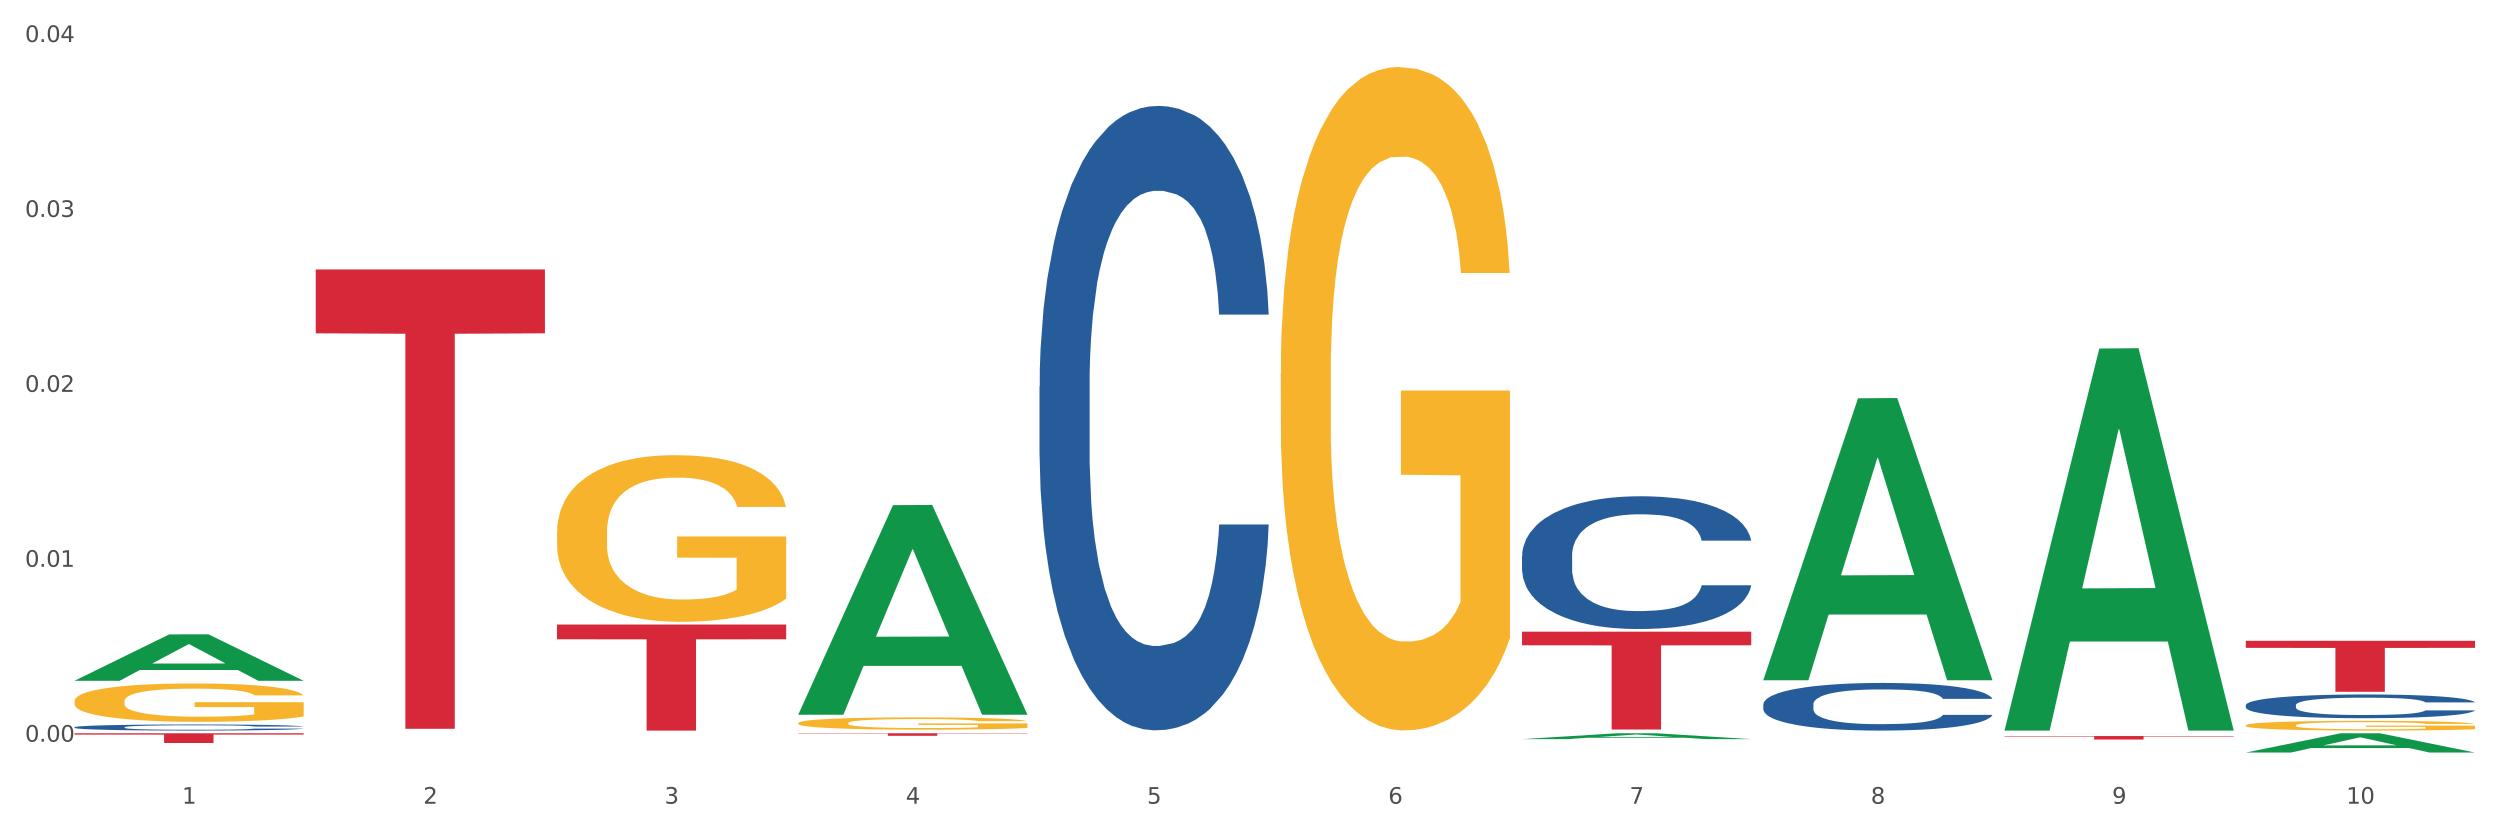
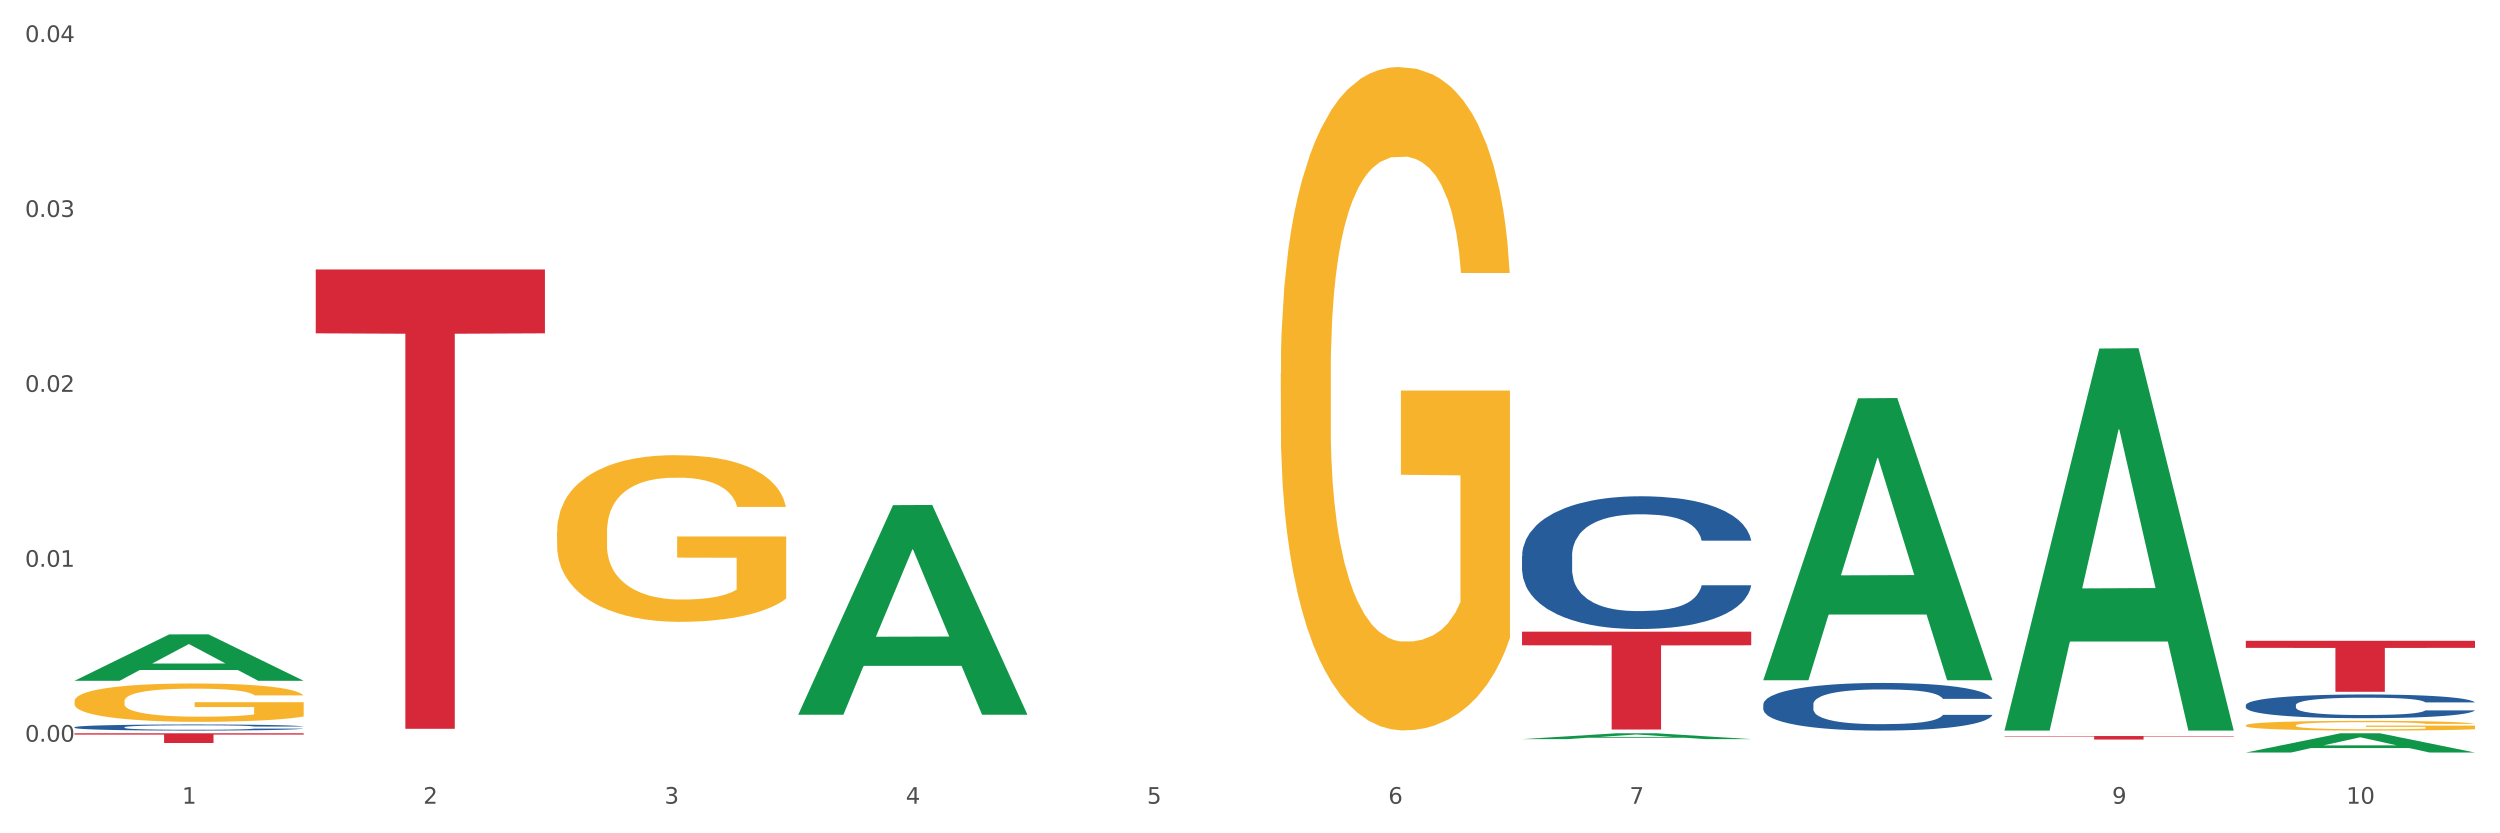
<svg xmlns="http://www.w3.org/2000/svg" xmlns:xlink="http://www.w3.org/1999/xlink" width="1080pt" height="360pt" viewBox="0 0 1080 360" version="1.1">
  <rect x="0" y="0" width="1080" height="360" fill="#333333" stroke="none" />
  <defs>
    <style type="text/css">*{stroke-linejoin: round; stroke-linecap: butt}</style>
  </defs>
  <g id="figure_1">
    <g id="patch_1">
      <path d="M 0 360  L 1080 360  L 1080 0  L 0 0  z " style="fill: #ffffff; stroke: #ffffff; stroke-linejoin: miter" />
    </g>
    <g id="axes_1">
      <g id="matplotlib.axis_1">
        <g id="xtick_1">
          <g id="text_1">
            <g style="fill: #4d4d4d" transform="translate(78.627 347.204) scale(0.096 -0.096)">
              <defs>
                <path id="DejaVuSans-31" d="M 794 531  L 1825 531  L 1825 4091  L 703 3866  L 703 4441  L 1819 4666  L 2450 4666  L 2450 531  L 3481 531  L 3481 0  L 794 0  L 794 531  z " transform="scale(0.016)" />
              </defs>
              <use xlink:href="#DejaVuSans-31" />
            </g>
          </g>
        </g>
        <g id="xtick_2">
          <g id="text_2">
            <g style="fill: #4d4d4d" transform="translate(182.851 347.204) scale(0.096 -0.096)">
              <defs>
                <path id="DejaVuSans-32" d="M 1228 531  L 3431 531  L 3431 0  L 469 0  L 469 531  Q 828 903 1448 1529  Q 2069 2156 2228 2338  Q 2531 2678 2651 2914  Q 2772 3150 2772 3378  Q 2772 3750 2511 3984  Q 2250 4219 1831 4219  Q 1534 4219 1204 4116  Q 875 4013 500 3803  L 500 4441  Q 881 4594 1212 4672  Q 1544 4750 1819 4750  Q 2544 4750 2975 4387  Q 3406 4025 3406 3419  Q 3406 3131 3298 2873  Q 3191 2616 2906 2266  Q 2828 2175 2409 1742  Q 1991 1309 1228 531  z " transform="scale(0.016)" />
              </defs>
              <use xlink:href="#DejaVuSans-32" />
            </g>
          </g>
        </g>
        <g id="xtick_3">
          <g id="text_3">
            <g style="fill: #4d4d4d" transform="translate(287.074 347.204) scale(0.096 -0.096)">
              <defs>
                <path id="DejaVuSans-33" d="M 2597 2516  Q 3050 2419 3304 2112  Q 3559 1806 3559 1356  Q 3559 666 3084 287  Q 2609 -91 1734 -91  Q 1441 -91 1130 -33  Q 819 25 488 141  L 488 750  Q 750 597 1062 519  Q 1375 441 1716 441  Q 2309 441 2620 675  Q 2931 909 2931 1356  Q 2931 1769 2642 2001  Q 2353 2234 1838 2234  L 1294 2234  L 1294 2753  L 1863 2753  Q 2328 2753 2575 2939  Q 2822 3125 2822 3475  Q 2822 3834 2567 4026  Q 2313 4219 1838 4219  Q 1578 4219 1281 4162  Q 984 4106 628 3988  L 628 4550  Q 988 4650 1302 4700  Q 1616 4750 1894 4750  Q 2613 4750 3031 4423  Q 3450 4097 3450 3541  Q 3450 3153 3228 2886  Q 3006 2619 2597 2516  z " transform="scale(0.016)" />
              </defs>
              <use xlink:href="#DejaVuSans-33" />
            </g>
          </g>
        </g>
        <g id="xtick_4">
          <g id="text_4">
            <g style="fill: #4d4d4d" transform="translate(391.298 347.204) scale(0.096 -0.096)">
              <defs>
                <path id="DejaVuSans-34" d="M 2419 4116  L 825 1625  L 2419 1625  L 2419 4116  z M 2253 4666  L 3047 4666  L 3047 1625  L 3713 1625  L 3713 1100  L 3047 1100  L 3047 0  L 2419 0  L 2419 1100  L 313 1100  L 313 1709  L 2253 4666  z " transform="scale(0.016)" />
              </defs>
              <use xlink:href="#DejaVuSans-34" />
            </g>
          </g>
        </g>
        <g id="xtick_5">
          <g id="text_5">
            <g style="fill: #4d4d4d" transform="translate(495.522 347.204) scale(0.096 -0.096)">
              <defs>
                <path id="DejaVuSans-35" d="M 691 4666  L 3169 4666  L 3169 4134  L 1269 4134  L 1269 2991  Q 1406 3038 1543 3061  Q 1681 3084 1819 3084  Q 2600 3084 3056 2656  Q 3513 2228 3513 1497  Q 3513 744 3044 326  Q 2575 -91 1722 -91  Q 1428 -91 1123 -41  Q 819 9 494 109  L 494 744  Q 775 591 1075 516  Q 1375 441 1709 441  Q 2250 441 2565 725  Q 2881 1009 2881 1497  Q 2881 1984 2565 2268  Q 2250 2553 1709 2553  Q 1456 2553 1204 2497  Q 953 2441 691 2322  L 691 4666  z " transform="scale(0.016)" />
              </defs>
              <use xlink:href="#DejaVuSans-35" />
            </g>
          </g>
        </g>
        <g id="xtick_6">
          <g id="text_6">
            <g style="fill: #4d4d4d" transform="translate(599.745 347.204) scale(0.096 -0.096)">
              <defs>
                <path id="DejaVuSans-36" d="M 2113 2584  Q 1688 2584 1439 2293  Q 1191 2003 1191 1497  Q 1191 994 1439 701  Q 1688 409 2113 409  Q 2538 409 2786 701  Q 3034 994 3034 1497  Q 3034 2003 2786 2293  Q 2538 2584 2113 2584  z M 3366 4563  L 3366 3988  Q 3128 4100 2886 4159  Q 2644 4219 2406 4219  Q 1781 4219 1451 3797  Q 1122 3375 1075 2522  Q 1259 2794 1537 2939  Q 1816 3084 2150 3084  Q 2853 3084 3261 2657  Q 3669 2231 3669 1497  Q 3669 778 3244 343  Q 2819 -91 2113 -91  Q 1303 -91 875 529  Q 447 1150 447 2328  Q 447 3434 972 4092  Q 1497 4750 2381 4750  Q 2619 4750 2861 4703  Q 3103 4656 3366 4563  z " transform="scale(0.016)" />
              </defs>
              <use xlink:href="#DejaVuSans-36" />
            </g>
          </g>
        </g>
        <g id="xtick_7">
          <g id="text_7">
            <g style="fill: #4d4d4d" transform="translate(703.969 347.204) scale(0.096 -0.096)">
              <defs>
                <path id="DejaVuSans-37" d="M 525 4666  L 3525 4666  L 3525 4397  L 1831 0  L 1172 0  L 2766 4134  L 525 4134  L 525 4666  z " transform="scale(0.016)" />
              </defs>
              <use xlink:href="#DejaVuSans-37" />
            </g>
          </g>
        </g>
        <g id="xtick_8">
          <g id="text_8">
            <g style="fill: #4d4d4d" transform="translate(808.193 347.204) scale(0.096 -0.096)">
              <defs>
-                 <path id="DejaVuSans-38" d="M 2034 2216  Q 1584 2216 1326 1975  Q 1069 1734 1069 1313  Q 1069 891 1326 650  Q 1584 409 2034 409  Q 2484 409 2743 651  Q 3003 894 3003 1313  Q 3003 1734 2745 1975  Q 2488 2216 2034 2216  z M 1403 2484  Q 997 2584 770 2862  Q 544 3141 544 3541  Q 544 4100 942 4425  Q 1341 4750 2034 4750  Q 2731 4750 3128 4425  Q 3525 4100 3525 3541  Q 3525 3141 3298 2862  Q 3072 2584 2669 2484  Q 3125 2378 3379 2068  Q 3634 1759 3634 1313  Q 3634 634 3220 271  Q 2806 -91 2034 -91  Q 1263 -91 848 271  Q 434 634 434 1313  Q 434 1759 690 2068  Q 947 2378 1403 2484  z M 1172 3481  Q 1172 3119 1398 2916  Q 1625 2713 2034 2713  Q 2441 2713 2670 2916  Q 2900 3119 2900 3481  Q 2900 3844 2670 4047  Q 2441 4250 2034 4250  Q 1625 4250 1398 4047  Q 1172 3844 1172 3481  z " transform="scale(0.016)" />
-               </defs>
+                 </defs>
              <use xlink:href="#DejaVuSans-38" />
            </g>
          </g>
        </g>
        <g id="xtick_9">
          <g id="text_9">
            <g style="fill: #4d4d4d" transform="translate(912.416 347.204) scale(0.096 -0.096)">
              <defs>
                <path id="DejaVuSans-39" d="M 703 97  L 703 672  Q 941 559 1184 500  Q 1428 441 1663 441  Q 2288 441 2617 861  Q 2947 1281 2994 2138  Q 2813 1869 2534 1725  Q 2256 1581 1919 1581  Q 1219 1581 811 2004  Q 403 2428 403 3163  Q 403 3881 828 4315  Q 1253 4750 1959 4750  Q 2769 4750 3195 4129  Q 3622 3509 3622 2328  Q 3622 1225 3098 567  Q 2575 -91 1691 -91  Q 1453 -91 1209 -44  Q 966 3 703 97  z M 1959 2075  Q 2384 2075 2632 2365  Q 2881 2656 2881 3163  Q 2881 3666 2632 3958  Q 2384 4250 1959 4250  Q 1534 4250 1286 3958  Q 1038 3666 1038 3163  Q 1038 2656 1286 2365  Q 1534 2075 1959 2075  z " transform="scale(0.016)" />
              </defs>
              <use xlink:href="#DejaVuSans-39" />
            </g>
          </g>
        </g>
        <g id="xtick_10">
          <g id="text_10">
            <g style="fill: #4d4d4d" transform="translate(1013.586 347.204) scale(0.096 -0.096)">
              <defs>
                <path id="DejaVuSans-30" d="M 2034 4250  Q 1547 4250 1301 3770  Q 1056 3291 1056 2328  Q 1056 1369 1301 889  Q 1547 409 2034 409  Q 2525 409 2770 889  Q 3016 1369 3016 2328  Q 3016 3291 2770 3770  Q 2525 4250 2034 4250  z M 2034 4750  Q 2819 4750 3233 4129  Q 3647 3509 3647 2328  Q 3647 1150 3233 529  Q 2819 -91 2034 -91  Q 1250 -91 836 529  Q 422 1150 422 2328  Q 422 3509 836 4129  Q 1250 4750 2034 4750  z " transform="scale(0.016)" />
              </defs>
              <use xlink:href="#DejaVuSans-31" />
              <use xlink:href="#DejaVuSans-30" transform="translate(63.623 0)" />
            </g>
          </g>
        </g>
        <g id="xtick_11" />
        <g id="xtick_12" />
        <g id="xtick_13" />
        <g id="xtick_14" />
        <g id="xtick_15" />
        <g id="xtick_16" />
        <g id="xtick_17" />
        <g id="xtick_18" />
        <g id="xtick_19" />
      </g>
      <g id="matplotlib.axis_2">
        <g id="ytick_1">
          <g id="text_11">
            <g style="fill: #4d4d4d" transform="translate(10.8 320.41) scale(0.096 -0.096)">
              <defs>
                <path id="DejaVuSans-2e" d="M 684 794  L 1344 794  L 1344 0  L 684 0  L 684 794  z " transform="scale(0.016)" />
              </defs>
              <use xlink:href="#DejaVuSans-30" />
              <use xlink:href="#DejaVuSans-2e" transform="translate(63.623 0)" />
              <use xlink:href="#DejaVuSans-30" transform="translate(95.41 0)" />
              <use xlink:href="#DejaVuSans-30" transform="translate(159.033 0)" />
            </g>
          </g>
        </g>
        <g id="ytick_2">
          <g id="text_12">
            <g style="fill: #4d4d4d" transform="translate(10.8 244.845) scale(0.096 -0.096)">
              <use xlink:href="#DejaVuSans-30" />
              <use xlink:href="#DejaVuSans-2e" transform="translate(63.623 0)" />
              <use xlink:href="#DejaVuSans-30" transform="translate(95.41 0)" />
              <use xlink:href="#DejaVuSans-31" transform="translate(159.033 0)" />
            </g>
          </g>
        </g>
        <g id="ytick_3">
          <g id="text_13">
            <g style="fill: #4d4d4d" transform="translate(10.8 169.279) scale(0.096 -0.096)">
              <use xlink:href="#DejaVuSans-30" />
              <use xlink:href="#DejaVuSans-2e" transform="translate(63.623 0)" />
              <use xlink:href="#DejaVuSans-30" transform="translate(95.41 0)" />
              <use xlink:href="#DejaVuSans-32" transform="translate(159.033 0)" />
            </g>
          </g>
        </g>
        <g id="ytick_4">
          <g id="text_14">
            <g style="fill: #4d4d4d" transform="translate(10.8 93.714) scale(0.096 -0.096)">
              <use xlink:href="#DejaVuSans-30" />
              <use xlink:href="#DejaVuSans-2e" transform="translate(63.623 0)" />
              <use xlink:href="#DejaVuSans-30" transform="translate(95.41 0)" />
              <use xlink:href="#DejaVuSans-33" transform="translate(159.033 0)" />
            </g>
          </g>
        </g>
        <g id="ytick_5">
          <g id="text_15">
            <g style="fill: #4d4d4d" transform="translate(10.8 18.149) scale(0.096 -0.096)">
              <use xlink:href="#DejaVuSans-30" />
              <use xlink:href="#DejaVuSans-2e" transform="translate(63.623 0)" />
              <use xlink:href="#DejaVuSans-30" transform="translate(95.41 0)" />
              <use xlink:href="#DejaVuSans-34" transform="translate(159.033 0)" />
            </g>
          </g>
        </g>
        <g id="ytick_6" />
        <g id="ytick_7" />
        <g id="ytick_8" />
        <g id="ytick_9" />
      </g>
      <g id="PolyCollection_1">
        <path d="M 32.175 294.078  L 32.277 294.059  L 73.107 274.051  L 90.051 274.032  L 131.187 294.116  L 111.589 294.116  L 102.709 289.439  L 60.552 289.439  L 60.246 289.515  L 51.671 294.116  L 32.175 294.116  L 32.175 294.078  L 65.86 286.648  L 97.401 286.629  L 81.783 278.313  L 81.579 278.275  L 81.375 278.332  L 65.758 286.629  L 65.86 286.648  L 32.175 294.078  z " clip-path="url(#p01da3fb508)" style="fill: #109648" />
        <path d="M 657.517 272.894  L 756.529 272.894  L 756.529 278.767  L 717.581 278.807  L 717.581 315.159  L 696.23 315.159  L 696.23 278.807  L 657.517 278.767  L 657.517 272.934  L 657.517 272.894  z " clip-path="url(#p01da3fb508)" style="fill: #d62839" />
-         <path d="M 344.846 316.763  L 443.858 316.763  L 443.858 316.915  L 404.91 316.916  L 404.91 317.856  L 383.559 317.856  L 383.559 316.916  L 344.846 316.915  L 344.846 316.764  L 344.846 316.763  z " clip-path="url(#p01da3fb508)" style="fill: #d62839" />
-         <path d="M 240.622 269.793  L 339.635 269.793  L 339.635 276.16  L 300.687 276.203  L 300.687 315.611  L 279.336 315.611  L 279.336 276.203  L 240.622 276.16  L 240.622 269.836  L 240.622 269.793  z " clip-path="url(#p01da3fb508)" style="fill: #d62839" />
-         <path d="M 449.069 166.96  L 449.187 166.714  L 449.187 159.816  L 449.538 150.454  L 450.825 133.209  L 452.464 120.152  L 455.272 104.878  L 456.794 98.472  L 458.783 91.328  L 462.88 79.749  L 467.561 69.895  L 470.838 64.475  L 473.296 61.026  L 478.797 54.867  L 481.957 52.157  L 485.234 49.94  L 488.042 48.462  L 492.724 46.737  L 496.469 45.998  L 500.799 45.752  L 504.427 45.998  L 509.226 46.983  L 516.248 49.94  L 518.94 51.664  L 522.568 54.621  L 526.313 58.562  L 529.356 62.504  L 532.867 68.17  L 536.495 75.561  L 540.006 84.923  L 542.464 93.545  L 544.454 102.661  L 546.209 113.747  L 547.497 125.818  L 548.082 135.919  L 526.664 135.919  L 526.079 126.804  L 524.909 116.949  L 523.738 110.298  L 522.451 104.878  L 520.461 98.719  L 518.706 94.777  L 515.78 90.096  L 513.088 87.14  L 510.864 85.415  L 508.173 83.937  L 502.438 82.459  L 498.342 82.459  L 495.767 82.952  L 492.607 84.184  L 489.915 85.908  L 486.755 88.864  L 484.297 92.067  L 481.84 96.255  L 480.435 99.212  L 478.328 104.631  L 476.924 109.066  L 475.051 116.703  L 473.998 122.123  L 472.126 136.165  L 471.306 146.513  L 470.955 153.657  L 470.721 161.541  L 470.721 199.973  L 471.423 217.218  L 472.009 224.609  L 472.945 232.985  L 474.7 243.825  L 477.275 254.418  L 479.967 262.055  L 482.191 266.736  L 484.297 270.185  L 486.404 272.895  L 488.979 275.359  L 491.085 276.837  L 494.245 278.315  L 497.991 279.054  L 500.916 279.054  L 506.885 277.822  L 509.577 276.59  L 512.152 274.866  L 514.961 272.156  L 517.184 269.2  L 518.472 266.982  L 520.578 262.301  L 522.217 257.374  L 523.621 251.708  L 524.558 246.781  L 525.611 239.39  L 526.43 231.014  L 526.664 226.579  L 548.082 226.579  L 547.614 235.448  L 546.795 244.071  L 545.156 255.65  L 543.869 262.301  L 541.879 270.431  L 539.772 277.329  L 536.846 284.967  L 534.155 290.633  L 531.346 295.56  L 528.303 299.994  L 522.802 306.153  L 520.813 307.878  L 516.599 310.834  L 513.322 312.559  L 508.524 314.283  L 503.608 315.269  L 498.459 315.515  L 493.894 315.022  L 488.862 313.544  L 485.702 312.066  L 482.191 309.849  L 478.094 306.4  L 474.232 302.212  L 470.604 297.285  L 467.21 291.618  L 464.05 285.213  L 459.954 274.619  L 456.911 264.272  L 454.687 254.664  L 453.166 246.534  L 451.644 236.187  L 450.825 229.043  L 449.538 211.798  L 449.069 195.784  L 449.069 166.96  z " clip-path="url(#p01da3fb508)" style="fill: #255c99" />
        <path d="M 32.175 316.763  L 131.187 316.763  L 131.187 317.348  L 92.239 317.352  L 92.239 320.978  L 70.888 320.978  L 70.888 317.352  L 32.175 317.348  L 32.175 316.766  L 32.175 316.763  z " clip-path="url(#p01da3fb508)" style="fill: #d62839" />
        <path d="M 970.188 313.354  L 970.304 313.35  L 970.304 313.212  L 970.538 313.093  L 971.707 312.805  L 973.461 312.568  L 974.747 312.441  L 976.032 312.338  L 977.552 312.234  L 979.422 312.127  L 982.813 311.97  L 984.917 311.889  L 987.488 311.805  L 992.164 311.682  L 995.554 311.613  L 999.061 311.556  L 1004.789 311.487  L 1008.53 311.456  L 1012.505 311.433  L 1017.297 311.418  L 1020.921 311.414  L 1028.87 311.426  L 1035.65 311.46  L 1038.923 311.487  L 1043.132 311.533  L 1045.353 311.564  L 1048.977 311.625  L 1052.717 311.705  L 1055.289 311.774  L 1059.147 311.905  L 1062.069 312.035  L 1064.758 312.196  L 1066.161 312.307  L 1067.213 312.411  L 1068.148 312.529  L 1069.083 312.717  L 1048.041 312.717  L 1047.223 312.583  L 1045.937 312.457  L 1044.067 312.334  L 1042.43 312.257  L 1039.625 312.162  L 1037.053 312.1  L 1034.364 312.054  L 1031.091 312.016  L 1028.52 311.997  L 1024.896 311.981  L 1017.765 311.985  L 1012.972 312.016  L 1009.699 312.054  L 1007.595 312.089  L 1005.724 312.127  L 1003.62 312.181  L 1001.165 312.261  L 999.412 312.334  L 997.659 312.426  L 996.256 312.518  L 994.97 312.625  L 993.918 312.74  L 993.1 312.859  L 992.398 313.005  L 991.814 313.246  L 991.814 313.771  L 992.047 313.89  L 992.632 314.047  L 993.333 314.166  L 994.502 314.308  L 995.554 314.404  L 997.542 314.542  L 999.763 314.657  L 1001.516 314.73  L 1003.27 314.791  L 1006.309 314.875  L 1009.699 314.944  L 1012.621 314.986  L 1016.596 315.025  L 1019.285 315.04  L 1021.623 315.048  L 1027.351 315.048  L 1031.442 315.036  L 1036.001 315.009  L 1039.508 314.975  L 1042.43 314.933  L 1045.704 314.864  L 1047.808 314.799  L 1047.808 313.998  L 1022.09 313.994  L 1022.09 313.461  L 1069.2 313.461  L 1069.2 315.025  L 1067.213 315.105  L 1064.992 315.178  L 1062.654 315.243  L 1059.147 315.324  L 1054.938 315.4  L 1051.198 315.454  L 1047.223 315.5  L 1042.547 315.542  L 1036.469 315.581  L 1032.728 315.596  L 1028.052 315.607  L 1022.558 315.611  L 1017.765 315.604  L 1013.089 315.584  L 1008.179 315.55  L 1003.387 315.5  L 999.763 315.45  L 996.139 315.389  L 992.281 315.308  L 989.242 315.232  L 986.904 315.163  L 984.332 315.075  L 981.527 314.96  L 979.422 314.856  L 977.552 314.749  L 975.565 314.611  L 974.162 314.492  L 972.759 314.343  L 971.941 314.231  L 971.006 314.059  L 970.304 313.817  L 970.188 313.354  z " clip-path="url(#p01da3fb508)" style="fill: #f7b32b" />
        <path d="M 865.964 317.971  L 964.976 317.971  L 964.976 318.181  L 926.028 318.182  L 926.028 319.481  L 904.677 319.481  L 904.677 318.182  L 865.964 318.181  L 865.964 317.972  L 865.964 317.971  z " clip-path="url(#p01da3fb508)" style="fill: #d62839" />
        <path d="M 865.964 316.816  L 866.081 316.816  L 866.081 316.816  L 866.315 316.816  L 867.484 316.815  L 869.237 316.815  L 870.523 316.815  L 871.809 316.815  L 873.329 316.815  L 875.199 316.814  L 878.589 316.814  L 880.693 316.814  L 883.265 316.814  L 887.941 316.814  L 891.331 316.814  L 894.838 316.813  L 900.566 316.813  L 904.306 316.813  L 908.281 316.813  L 913.074 316.813  L 916.698 316.813  L 924.647 316.813  L 931.427 316.813  L 934.7 316.813  L 938.908 316.813  L 941.129 316.814  L 944.753 316.814  L 948.494 316.814  L 951.066 316.814  L 954.923 316.814  L 957.846 316.814  L 960.534 316.814  L 961.937 316.815  L 962.989 316.815  L 963.924 316.815  L 964.859 316.815  L 943.818 316.815  L 943 316.815  L 941.714 316.815  L 939.843 316.815  L 938.207 316.815  L 935.401 316.814  L 932.829 316.814  L 930.141 316.814  L 926.868 316.814  L 924.296 316.814  L 920.672 316.814  L 913.541 316.814  L 908.749 316.814  L 905.475 316.814  L 903.371 316.814  L 901.501 316.814  L 899.397 316.814  L 896.942 316.815  L 895.188 316.815  L 893.435 316.815  L 892.032 316.815  L 890.746 316.815  L 889.694 316.815  L 888.876 316.815  L 888.175 316.816  L 887.59 316.816  L 887.59 316.817  L 887.824 316.817  L 888.408 316.817  L 889.11 316.817  L 890.279 316.818  L 891.331 316.818  L 893.318 316.818  L 895.539 316.818  L 897.293 316.818  L 899.046 316.818  L 902.085 316.819  L 905.475 316.819  L 908.398 316.819  L 912.372 316.819  L 915.061 316.819  L 917.399 316.819  L 923.127 316.819  L 927.218 316.819  L 931.777 316.819  L 935.284 316.819  L 938.207 316.819  L 941.48 316.819  L 943.584 316.818  L 943.584 316.817  L 917.867 316.817  L 917.867 316.816  L 964.976 316.816  L 964.976 316.819  L 962.989 316.819  L 960.768 316.819  L 958.43 316.819  L 954.923 316.819  L 950.715 316.819  L 946.974 316.819  L 943 316.82  L 938.324 316.82  L 932.245 316.82  L 928.504 316.82  L 923.828 316.82  L 918.334 316.82  L 913.541 316.82  L 908.865 316.82  L 903.956 316.82  L 899.163 316.82  L 895.539 316.819  L 891.915 316.819  L 888.058 316.819  L 885.018 316.819  L 882.68 316.819  L 880.109 316.819  L 877.303 316.819  L 875.199 316.819  L 873.329 316.818  L 871.341 316.818  L 869.938 316.818  L 868.536 316.818  L 867.717 316.818  L 866.782 316.817  L 866.081 316.817  L 865.964 316.816  z " clip-path="url(#p01da3fb508)" style="fill: #f7b32b" />
-         <path d="M 344.846 312.371  L 344.963 312.366  L 344.963 312.192  L 345.197 312.041  L 346.366 311.678  L 348.119 311.378  L 349.405 311.218  L 350.691 311.088  L 352.21 310.957  L 354.081 310.822  L 357.471 310.623  L 359.575 310.521  L 362.147 310.415  L 366.823 310.26  L 370.213 310.173  L 373.72 310.1  L 379.448 310.013  L 383.188 309.974  L 387.163 309.945  L 391.956 309.926  L 395.579 309.921  L 403.529 309.936  L 410.309 309.979  L 413.582 310.013  L 417.79 310.071  L 420.011 310.11  L 423.635 310.187  L 427.376 310.289  L 429.947 310.376  L 433.805 310.541  L 436.728 310.705  L 439.416 310.909  L 440.819 311.049  L 441.871 311.18  L 442.806 311.33  L 443.741 311.567  L 422.7 311.567  L 421.882 311.398  L 420.596 311.238  L 418.725 311.083  L 417.089 310.986  L 414.283 310.865  L 411.711 310.788  L 409.023 310.73  L 405.75 310.681  L 403.178 310.657  L 399.554 310.638  L 392.423 310.642  L 387.63 310.681  L 384.357 310.73  L 382.253 310.773  L 380.383 310.822  L 378.279 310.889  L 375.824 310.991  L 374.07 311.083  L 372.317 311.199  L 370.914 311.315  L 369.628 311.451  L 368.576 311.596  L 367.758 311.746  L 367.056 311.93  L 366.472 312.235  L 366.472 312.898  L 366.706 313.048  L 367.29 313.247  L 367.992 313.397  L 369.161 313.576  L 370.213 313.697  L 372.2 313.871  L 374.421 314.017  L 376.174 314.109  L 377.928 314.186  L 380.967 314.293  L 384.357 314.38  L 387.28 314.433  L 391.254 314.481  L 393.943 314.501  L 396.281 314.51  L 402.009 314.51  L 406.1 314.496  L 410.659 314.462  L 414.166 314.418  L 417.089 314.365  L 420.362 314.278  L 422.466 314.196  L 422.466 313.184  L 396.748 313.179  L 396.748 312.506  L 443.858 312.506  L 443.858 314.481  L 441.871 314.583  L 439.65 314.675  L 437.312 314.757  L 433.805 314.859  L 429.597 314.956  L 425.856 315.023  L 421.882 315.082  L 417.206 315.135  L 411.127 315.183  L 407.386 315.203  L 402.71 315.217  L 397.216 315.222  L 392.423 315.212  L 387.747 315.188  L 382.838 315.145  L 378.045 315.082  L 374.421 315.019  L 370.797 314.941  L 366.94 314.84  L 363.9 314.743  L 361.562 314.656  L 358.99 314.544  L 356.185 314.399  L 354.081 314.268  L 352.21 314.133  L 350.223 313.958  L 348.82 313.808  L 347.418 313.62  L 346.599 313.479  L 345.664 313.261  L 344.963 312.956  L 344.846 312.371  z " clip-path="url(#p01da3fb508)" style="fill: #f7b32b" />
        <path d="M 240.622 229.906  L 240.739 229.84  L 240.739 227.473  L 240.973 225.434  L 242.142 220.502  L 243.895 216.424  L 245.181 214.254  L 246.467 212.479  L 247.987 210.703  L 249.857 208.862  L 253.247 206.165  L 255.351 204.784  L 257.923 203.337  L 262.599 201.233  L 265.989 200.049  L 269.496 199.063  L 275.224 197.879  L 278.965 197.353  L 282.939 196.958  L 287.732 196.695  L 291.356 196.629  L 299.305 196.827  L 306.085 197.419  L 309.358 197.879  L 313.566 198.668  L 315.788 199.194  L 319.411 200.246  L 323.152 201.627  L 325.724 202.811  L 329.581 205.047  L 332.504 207.283  L 335.193 210.045  L 336.595 211.952  L 337.647 213.728  L 338.583 215.767  L 339.518 218.989  L 318.476 218.989  L 317.658 216.688  L 316.372 214.517  L 314.502 212.413  L 312.865 211.098  L 310.06 209.453  L 307.488 208.401  L 304.799 207.612  L 301.526 206.954  L 298.954 206.626  L 295.33 206.363  L 288.2 206.428  L 283.407 206.954  L 280.134 207.612  L 278.03 208.204  L 276.159 208.862  L 274.055 209.782  L 271.6 211.163  L 269.847 212.413  L 268.093 213.991  L 266.69 215.57  L 265.405 217.411  L 264.352 219.384  L 263.534 221.423  L 262.833 223.922  L 262.248 228.065  L 262.248 237.075  L 262.482 239.113  L 263.067 241.81  L 263.768 243.848  L 264.937 246.282  L 265.989 247.926  L 267.976 250.293  L 270.197 252.266  L 271.951 253.516  L 273.704 254.568  L 276.744 256.015  L 280.134 257.198  L 283.056 257.922  L 287.031 258.579  L 289.719 258.843  L 292.057 258.974  L 297.785 258.974  L 301.877 258.777  L 306.436 258.316  L 309.943 257.725  L 312.865 257.001  L 316.138 255.817  L 318.242 254.699  L 318.242 240.955  L 292.525 240.889  L 292.525 231.748  L 339.635 231.748  L 339.635 258.579  L 337.647 259.961  L 335.426 261.21  L 333.088 262.328  L 329.581 263.709  L 325.373 265.024  L 321.632 265.945  L 317.658 266.734  L 312.982 267.458  L 306.903 268.115  L 303.163 268.378  L 298.487 268.576  L 292.992 268.641  L 288.2 268.51  L 283.524 268.181  L 278.614 267.589  L 273.821 266.734  L 270.197 265.879  L 266.574 264.827  L 262.716 263.446  L 259.677 262.131  L 257.339 260.947  L 254.767 259.434  L 251.961 257.461  L 249.857 255.686  L 247.987 253.844  L 246 251.477  L 244.597 249.438  L 243.194 246.873  L 242.376 244.966  L 241.441 242.007  L 240.739 237.864  L 240.622 229.906  z " clip-path="url(#p01da3fb508)" style="fill: #f7b32b" />
        <path d="M 32.175 302.92  L 32.292 302.905  L 32.292 302.36  L 32.526 301.892  L 33.695 300.757  L 35.448 299.82  L 36.734 299.321  L 38.02 298.912  L 39.54 298.504  L 41.41 298.08  L 44.8 297.46  L 46.904 297.143  L 49.476 296.81  L 54.152 296.326  L 57.542 296.054  L 61.049 295.827  L 66.777 295.555  L 70.517 295.434  L 74.492 295.343  L 79.285 295.282  L 82.909 295.267  L 90.858 295.313  L 97.638 295.449  L 100.911 295.555  L 105.119 295.736  L 107.34 295.857  L 110.964 296.099  L 114.705 296.417  L 117.277 296.689  L 121.134 297.203  L 124.057 297.717  L 126.745 298.353  L 128.148 298.791  L 129.2 299.2  L 130.135 299.668  L 131.071 300.409  L 110.029 300.409  L 109.211 299.88  L 107.925 299.381  L 106.054 298.897  L 104.418 298.595  L 101.612 298.216  L 99.041 297.974  L 96.352 297.793  L 93.079 297.642  L 90.507 297.566  L 86.883 297.506  L 79.752 297.521  L 74.96 297.642  L 71.686 297.793  L 69.582 297.929  L 67.712 298.08  L 65.608 298.292  L 63.153 298.61  L 61.399 298.897  L 59.646 299.26  L 58.243 299.623  L 56.957 300.046  L 55.905 300.5  L 55.087 300.969  L 54.386 301.544  L 53.801 302.497  L 53.801 304.569  L 54.035 305.037  L 54.619 305.658  L 55.321 306.126  L 56.49 306.686  L 57.542 307.064  L 59.529 307.609  L 61.75 308.062  L 63.504 308.35  L 65.257 308.592  L 68.296 308.924  L 71.686 309.197  L 74.609 309.363  L 78.583 309.514  L 81.272 309.575  L 83.61 309.605  L 89.338 309.605  L 93.429 309.56  L 97.988 309.454  L 101.495 309.318  L 104.418 309.151  L 107.691 308.879  L 109.795 308.622  L 109.795 305.461  L 84.078 305.446  L 84.078 303.344  L 131.187 303.344  L 131.187 309.514  L 129.2 309.832  L 126.979 310.119  L 124.641 310.376  L 121.134 310.694  L 116.926 310.996  L 113.185 311.208  L 109.211 311.39  L 104.535 311.556  L 98.456 311.707  L 94.715 311.768  L 90.039 311.813  L 84.545 311.828  L 79.752 311.798  L 75.076 311.722  L 70.167 311.586  L 65.374 311.39  L 61.75 311.193  L 58.126 310.951  L 54.269 310.633  L 51.229 310.331  L 48.891 310.059  L 46.32 309.711  L 43.514 309.257  L 41.41 308.849  L 39.54 308.425  L 37.552 307.881  L 36.15 307.412  L 34.747 306.822  L 33.928 306.384  L 32.993 305.703  L 32.292 304.75  L 32.175 302.92  z " clip-path="url(#p01da3fb508)" style="fill: #f7b32b" />
        <path d="M 970.188 304.618  L 970.305 304.608  L 970.305 304.346  L 970.656 303.991  L 971.943 303.335  L 973.582 302.839  L 976.39 302.259  L 977.912 302.015  L 979.902 301.744  L 983.998 301.304  L 988.679 300.929  L 991.956 300.723  L 994.414 300.592  L 999.915 300.358  L 1003.075 300.255  L 1006.352 300.171  L 1009.161 300.115  L 1013.842 300.049  L 1017.587 300.021  L 1021.917 300.012  L 1025.546 300.021  L 1030.344 300.059  L 1037.366 300.171  L 1040.058 300.237  L 1043.686 300.349  L 1047.431 300.499  L 1050.474 300.648  L 1053.985 300.864  L 1057.613 301.145  L 1061.125 301.5  L 1063.582 301.828  L 1065.572 302.174  L 1067.327 302.596  L 1068.615 303.054  L 1069.2 303.438  L 1047.782 303.438  L 1047.197 303.092  L 1046.027 302.717  L 1044.857 302.465  L 1043.569 302.259  L 1041.58 302.025  L 1039.824 301.875  L 1036.898 301.697  L 1034.206 301.585  L 1031.983 301.519  L 1029.291 301.463  L 1023.556 301.407  L 1019.46 301.407  L 1016.885 301.425  L 1013.725 301.472  L 1011.033 301.538  L 1007.873 301.65  L 1005.415 301.772  L 1002.958 301.931  L 1001.553 302.043  L 999.447 302.249  L 998.042 302.418  L 996.17 302.708  L 995.116 302.914  L 993.244 303.448  L 992.424 303.841  L 992.073 304.112  L 991.839 304.412  L 991.839 305.872  L 992.541 306.528  L 993.127 306.808  L 994.063 307.127  L 995.818 307.539  L 998.393 307.941  L 1001.085 308.231  L 1003.309 308.409  L 1005.415 308.54  L 1007.522 308.643  L 1010.097 308.737  L 1012.203 308.793  L 1015.363 308.849  L 1019.109 308.877  L 1022.035 308.877  L 1028.003 308.83  L 1030.695 308.784  L 1033.27 308.718  L 1036.079 308.615  L 1038.303 308.503  L 1039.59 308.419  L 1041.697 308.241  L 1043.335 308.053  L 1044.739 307.838  L 1045.676 307.651  L 1046.729 307.37  L 1047.548 307.052  L 1047.782 306.883  L 1069.2 306.883  L 1068.732 307.22  L 1067.913 307.548  L 1066.274 307.988  L 1064.987 308.241  L 1062.997 308.55  L 1060.89 308.812  L 1057.965 309.102  L 1055.273 309.317  L 1052.464 309.505  L 1049.421 309.673  L 1043.92 309.907  L 1041.931 309.973  L 1037.717 310.085  L 1034.44 310.15  L 1029.642 310.216  L 1024.726 310.253  L 1019.577 310.263  L 1015.012 310.244  L 1009.98 310.188  L 1006.82 310.132  L 1003.309 310.047  L 999.212 309.916  L 995.35 309.757  L 991.722 309.57  L 988.328 309.355  L 985.168 309.111  L 981.072 308.709  L 978.029 308.316  L 975.805 307.95  L 974.284 307.642  L 972.762 307.248  L 971.943 306.977  L 970.656 306.322  L 970.188 305.713  L 970.188 304.618  z " clip-path="url(#p01da3fb508)" style="fill: #255c99" />
        <path d="M 761.74 304.281  L 761.857 304.262  L 761.857 303.736  L 762.208 303.022  L 763.496 301.706  L 765.134 300.71  L 767.943 299.545  L 769.465 299.057  L 771.454 298.512  L 775.551 297.629  L 780.232 296.877  L 783.509 296.464  L 785.967 296.201  L 791.467 295.731  L 794.627 295.524  L 797.904 295.355  L 800.713 295.242  L 805.395 295.111  L 809.14 295.054  L 813.47 295.036  L 817.098 295.054  L 821.897 295.13  L 828.919 295.355  L 831.611 295.487  L 835.239 295.712  L 838.984 296.013  L 842.027 296.313  L 845.538 296.745  L 849.166 297.309  L 852.677 298.023  L 855.135 298.681  L 857.125 299.376  L 858.88 300.222  L 860.168 301.142  L 860.753 301.913  L 839.335 301.913  L 838.75 301.218  L 837.58 300.466  L 836.409 299.959  L 835.122 299.545  L 833.132 299.076  L 831.377 298.775  L 828.451 298.418  L 825.759 298.192  L 823.535 298.061  L 820.843 297.948  L 815.109 297.835  L 811.012 297.835  L 808.438 297.873  L 805.278 297.967  L 802.586 298.098  L 799.426 298.324  L 796.968 298.568  L 794.51 298.888  L 793.106 299.113  L 790.999 299.527  L 789.595 299.865  L 787.722 300.447  L 786.669 300.861  L 784.796 301.932  L 783.977 302.721  L 783.626 303.266  L 783.392 303.867  L 783.392 306.798  L 784.094 308.114  L 784.679 308.678  L 785.616 309.316  L 787.371 310.143  L 789.946 310.951  L 792.638 311.534  L 794.862 311.891  L 796.968 312.154  L 799.075 312.36  L 801.65 312.548  L 803.756 312.661  L 806.916 312.774  L 810.661 312.83  L 813.587 312.83  L 819.556 312.736  L 822.248 312.642  L 824.823 312.511  L 827.632 312.304  L 829.855 312.079  L 831.143 311.91  L 833.249 311.552  L 834.888 311.177  L 836.292 310.744  L 837.229 310.369  L 838.282 309.805  L 839.101 309.166  L 839.335 308.828  L 860.753 308.828  L 860.285 309.504  L 859.465 310.162  L 857.827 311.045  L 856.539 311.552  L 854.55 312.173  L 852.443 312.699  L 849.517 313.281  L 846.825 313.713  L 844.017 314.089  L 840.974 314.427  L 835.473 314.897  L 833.483 315.029  L 829.27 315.254  L 825.993 315.386  L 821.195 315.517  L 816.279 315.592  L 811.13 315.611  L 806.565 315.574  L 801.533 315.461  L 798.373 315.348  L 794.862 315.179  L 790.765 314.916  L 786.903 314.597  L 783.275 314.221  L 779.881 313.789  L 776.721 313.3  L 772.625 312.492  L 769.582 311.703  L 767.358 310.97  L 765.837 310.35  L 764.315 309.561  L 763.496 309.016  L 762.208 307.7  L 761.74 306.479  L 761.74 304.281  z " clip-path="url(#p01da3fb508)" style="fill: #255c99" />
        <path d="M 657.517 240.156  L 657.634 240.104  L 657.634 238.637  L 657.985 236.647  L 659.272 232.98  L 660.911 230.204  L 663.72 226.956  L 665.241 225.594  L 667.231 224.075  L 671.327 221.613  L 676.008 219.518  L 679.285 218.365  L 681.743 217.632  L 687.244 216.322  L 690.404 215.746  L 693.681 215.275  L 696.49 214.96  L 701.171 214.594  L 704.916 214.437  L 709.247 214.384  L 712.875 214.437  L 717.673 214.646  L 724.695 215.275  L 727.387 215.641  L 731.015 216.27  L 734.76 217.108  L 737.803 217.946  L 741.314 219.151  L 744.943 220.722  L 748.454 222.713  L 750.911 224.546  L 752.901 226.484  L 754.657 228.842  L 755.944 231.408  L 756.529 233.556  L 735.112 233.556  L 734.526 231.618  L 733.356 229.523  L 732.186 228.108  L 730.898 226.956  L 728.909 225.646  L 727.153 224.808  L 724.227 223.813  L 721.535 223.184  L 719.312 222.818  L 716.62 222.503  L 710.885 222.189  L 706.789 222.189  L 704.214 222.294  L 701.054 222.556  L 698.362 222.922  L 695.202 223.551  L 692.745 224.232  L 690.287 225.123  L 688.882 225.751  L 686.776 226.904  L 685.371 227.846  L 683.499 229.47  L 682.445 230.623  L 680.573 233.608  L 679.754 235.808  L 679.402 237.328  L 679.168 239.004  L 679.168 247.175  L 679.871 250.842  L 680.456 252.414  L 681.392 254.195  L 683.148 256.499  L 685.722 258.752  L 688.414 260.376  L 690.638 261.371  L 692.745 262.104  L 694.851 262.681  L 697.426 263.204  L 699.533 263.519  L 702.693 263.833  L 706.438 263.99  L 709.364 263.99  L 715.332 263.728  L 718.024 263.466  L 720.599 263.1  L 723.408 262.523  L 725.632 261.895  L 726.919 261.423  L 729.026 260.428  L 730.664 259.38  L 732.069 258.176  L 733.005 257.128  L 734.058 255.557  L 734.877 253.776  L 735.112 252.833  L 756.529 252.833  L 756.061 254.718  L 755.242 256.552  L 753.603 259.014  L 752.316 260.428  L 750.326 262.157  L 748.22 263.623  L 745.294 265.247  L 742.602 266.452  L 739.793 267.5  L 736.75 268.443  L 731.249 269.752  L 729.26 270.119  L 725.046 270.747  L 721.769 271.114  L 716.971 271.481  L 712.055 271.69  L 706.906 271.743  L 702.341 271.638  L 697.309 271.324  L 694.149 271.009  L 690.638 270.538  L 686.542 269.805  L 682.679 268.914  L 679.051 267.866  L 675.657 266.662  L 672.497 265.3  L 668.401 263.047  L 665.358 260.847  L 663.134 258.804  L 661.613 257.076  L 660.091 254.876  L 659.272 253.357  L 657.985 249.69  L 657.517 246.285  L 657.517 240.156  z " clip-path="url(#p01da3fb508)" style="fill: #255c99" />
        <path d="M 553.293 161.388  L 553.41 161.126  L 553.41 151.703  L 553.644 143.589  L 554.813 123.958  L 556.566 107.729  L 557.852 99.092  L 559.138 92.024  L 560.658 84.957  L 562.528 77.628  L 565.918 66.897  L 568.022 61.4  L 570.594 55.641  L 575.27 47.265  L 578.66 42.554  L 582.167 38.628  L 587.895 33.916  L 591.636 31.822  L 595.61 30.252  L 600.403 29.205  L 604.027 28.943  L 611.976 29.728  L 618.756 32.084  L 622.029 33.916  L 626.237 37.057  L 628.458 39.151  L 632.082 43.339  L 635.823 48.836  L 638.395 53.547  L 642.252 62.447  L 645.175 71.346  L 647.863 82.34  L 649.266 89.93  L 650.318 96.998  L 651.253 105.112  L 652.189 117.937  L 631.147 117.937  L 630.329 108.776  L 629.043 100.139  L 627.173 91.763  L 625.536 86.528  L 622.73 79.984  L 620.159 75.796  L 617.47 72.655  L 614.197 70.038  L 611.625 68.729  L 608.001 67.682  L 600.87 67.944  L 596.078 70.038  L 592.805 72.655  L 590.7 75.011  L 588.83 77.628  L 586.726 81.293  L 584.271 86.789  L 582.518 91.763  L 580.764 98.045  L 579.361 104.327  L 578.075 111.655  L 577.023 119.508  L 576.205 127.622  L 575.504 137.569  L 574.919 154.059  L 574.919 189.918  L 575.153 198.032  L 575.737 208.764  L 576.439 216.878  L 577.608 226.563  L 578.66 233.106  L 580.647 242.529  L 582.868 250.382  L 584.622 255.355  L 586.375 259.543  L 589.415 265.301  L 592.805 270.013  L 595.727 272.892  L 599.702 275.51  L 602.39 276.557  L 604.728 277.08  L 610.456 277.08  L 614.548 276.295  L 619.107 274.463  L 622.613 272.107  L 625.536 269.228  L 628.809 264.516  L 630.913 260.067  L 630.913 205.361  L 605.196 205.099  L 605.196 168.717  L 652.306 168.717  L 652.306 275.51  L 650.318 281.006  L 648.097 285.98  L 645.759 290.429  L 642.252 295.926  L 638.044 301.161  L 634.303 304.825  L 630.329 307.966  L 625.653 310.846  L 619.574 313.463  L 615.833 314.51  L 611.158 315.295  L 605.663 315.557  L 600.87 315.034  L 596.195 313.725  L 591.285 311.369  L 586.492 307.966  L 582.868 304.564  L 579.244 300.376  L 575.387 294.879  L 572.347 289.644  L 570.009 284.933  L 567.438 278.912  L 564.632 271.06  L 562.528 263.993  L 560.658 256.664  L 558.67 247.241  L 557.268 239.127  L 555.865 228.919  L 555.047 221.328  L 554.111 209.549  L 553.41 193.059  L 553.293 161.388  z " clip-path="url(#p01da3fb508)" style="fill: #f7b32b" />
        <path d="M 970.188 276.819  L 1069.2 276.819  L 1069.2 279.882  L 1030.252 279.902  L 1030.252 298.861  L 1008.901 298.861  L 1008.901 279.902  L 970.188 279.882  L 970.188 276.839  L 970.188 276.819  z " clip-path="url(#p01da3fb508)" style="fill: #d62839" />
        <path d="M 136.399 116.423  L 235.411 116.423  L 235.411 143.996  L 196.463 144.182  L 196.463 314.834  L 175.112 314.834  L 175.112 144.182  L 136.399 143.996  L 136.399 116.609  L 136.399 116.423  z " clip-path="url(#p01da3fb508)" style="fill: #d62839" />
        <path d="M 32.175 314.162  L 32.292 314.16  L 32.292 314.092  L 32.643 314.001  L 33.931 313.833  L 35.569 313.705  L 38.378 313.556  L 39.899 313.494  L 41.889 313.424  L 45.985 313.311  L 50.667 313.215  L 53.944 313.162  L 56.401 313.129  L 61.902 313.068  L 65.062 313.042  L 68.339 313.02  L 71.148 313.006  L 75.829 312.989  L 79.575 312.982  L 83.905 312.979  L 87.533 312.982  L 92.331 312.992  L 99.354 313.02  L 102.045 313.037  L 105.674 313.066  L 109.419 313.104  L 112.462 313.143  L 115.973 313.198  L 119.601 313.27  L 123.112 313.362  L 125.57 313.446  L 127.559 313.535  L 129.315 313.643  L 130.602 313.761  L 131.187 313.859  L 109.77 313.859  L 109.185 313.77  L 108.014 313.674  L 106.844 313.609  L 105.557 313.556  L 103.567 313.496  L 101.811 313.458  L 98.886 313.412  L 96.194 313.383  L 93.97 313.366  L 91.278 313.352  L 85.543 313.338  L 81.447 313.338  L 78.872 313.342  L 75.712 313.354  L 73.021 313.371  L 69.861 313.4  L 67.403 313.431  L 64.945 313.472  L 63.541 313.501  L 61.434 313.554  L 60.03 313.597  L 58.157 313.672  L 57.104 313.725  L 55.231 313.862  L 54.412 313.962  L 54.061 314.032  L 53.827 314.109  L 53.827 314.484  L 54.529 314.652  L 55.114 314.724  L 56.05 314.806  L 57.806 314.912  L 60.381 315.015  L 63.072 315.09  L 65.296 315.135  L 67.403 315.169  L 69.509 315.195  L 72.084 315.219  L 74.191 315.234  L 77.351 315.248  L 81.096 315.256  L 84.022 315.256  L 89.991 315.244  L 92.683 315.232  L 95.257 315.215  L 98.066 315.188  L 100.29 315.159  L 101.577 315.138  L 103.684 315.092  L 105.322 315.044  L 106.727 314.989  L 107.663 314.941  L 108.717 314.869  L 109.536 314.787  L 109.77 314.744  L 131.187 314.744  L 130.719 314.83  L 129.9 314.914  L 128.262 315.027  L 126.974 315.092  L 124.985 315.171  L 122.878 315.239  L 119.952 315.313  L 117.26 315.369  L 114.451 315.417  L 111.408 315.46  L 105.908 315.52  L 103.918 315.537  L 99.705 315.566  L 96.428 315.582  L 91.629 315.599  L 86.714 315.609  L 81.564 315.611  L 77 315.606  L 71.967 315.592  L 68.807 315.578  L 65.296 315.556  L 61.2 315.522  L 57.338 315.481  L 53.71 315.433  L 50.316 315.378  L 47.156 315.316  L 43.059 315.212  L 40.016 315.111  L 37.793 315.018  L 36.271 314.938  L 34.75 314.837  L 33.931 314.768  L 32.643 314.599  L 32.175 314.443  L 32.175 314.162  z " clip-path="url(#p01da3fb508)" style="fill: #255c99" />
        <path d="M 344.846 308.6  L 344.948 308.515  L 385.778 218.221  L 402.722 218.136  L 443.858 308.77  L 424.26 308.77  L 415.379 287.665  L 373.223 287.665  L 372.916 288.005  L 364.342 308.77  L 344.846 308.77  L 344.846 308.6  L 378.53 275.069  L 410.072 274.984  L 394.454 237.454  L 394.25 237.284  L 394.046 237.539  L 378.428 274.984  L 378.53 275.069  L 344.846 308.6  z " clip-path="url(#p01da3fb508)" style="fill: #109648" />
        <path d="M 657.517 319.299  L 657.619 319.297  L 698.449 316.765  L 715.393 316.763  L 756.529 319.304  L 736.931 319.304  L 728.05 318.712  L 685.893 318.712  L 685.587 318.721  L 677.013 319.304  L 657.517 319.304  L 657.517 319.299  L 691.201 318.359  L 722.742 318.356  L 707.125 317.304  L 706.921 317.299  L 706.717 317.307  L 691.099 318.356  L 691.201 318.359  L 657.517 319.299  z " clip-path="url(#p01da3fb508)" style="fill: #109648" />
        <path d="M 761.74 293.655  L 761.842 293.541  L 802.672 172.062  L 819.617 171.948  L 860.753 293.884  L 841.154 293.884  L 832.274 265.49  L 790.117 265.49  L 789.811 265.948  L 781.237 293.884  L 761.74 293.884  L 761.74 293.655  L 795.425 248.545  L 826.966 248.43  L 811.349 197.938  L 811.144 197.709  L 810.94 198.053  L 795.323 248.43  L 795.425 248.545  L 761.74 293.655  z " clip-path="url(#p01da3fb508)" style="fill: #109648" />
        <path d="M 970.188 325.085  L 970.29 325.078  L 1011.12 316.77  L 1028.064 316.763  L 1069.2 325.101  L 1049.602 325.101  L 1040.721 323.159  L 998.564 323.159  L 998.258 323.191  L 989.684 325.101  L 970.188 325.101  L 970.188 325.085  L 1003.872 322.001  L 1035.413 321.993  L 1019.796 318.54  L 1019.592 318.524  L 1019.388 318.548  L 1003.77 321.993  L 1003.872 322.001  L 970.188 325.085  z " clip-path="url(#p01da3fb508)" style="fill: #109648" />
        <path d="M 865.964 315.301  L 866.066 315.146  L 906.896 150.571  L 923.84 150.416  L 964.976 315.611  L 945.378 315.611  L 936.498 277.143  L 894.341 277.143  L 894.034 277.764  L 885.46 315.611  L 865.964 315.611  L 865.964 315.301  L 899.649 254.186  L 931.19 254.031  L 915.572 185.627  L 915.368 185.316  L 915.164 185.782  L 899.547 254.031  L 899.649 254.186  L 865.964 315.301  z " clip-path="url(#p01da3fb508)" style="fill: #109648" />
      </g>
    </g>
  </g>
  <defs>
    <clipPath id="p01da3fb508">
      <rect x="32.175" y="14.135" width="1037.025" height="325.774" />
    </clipPath>
  </defs>
</svg>